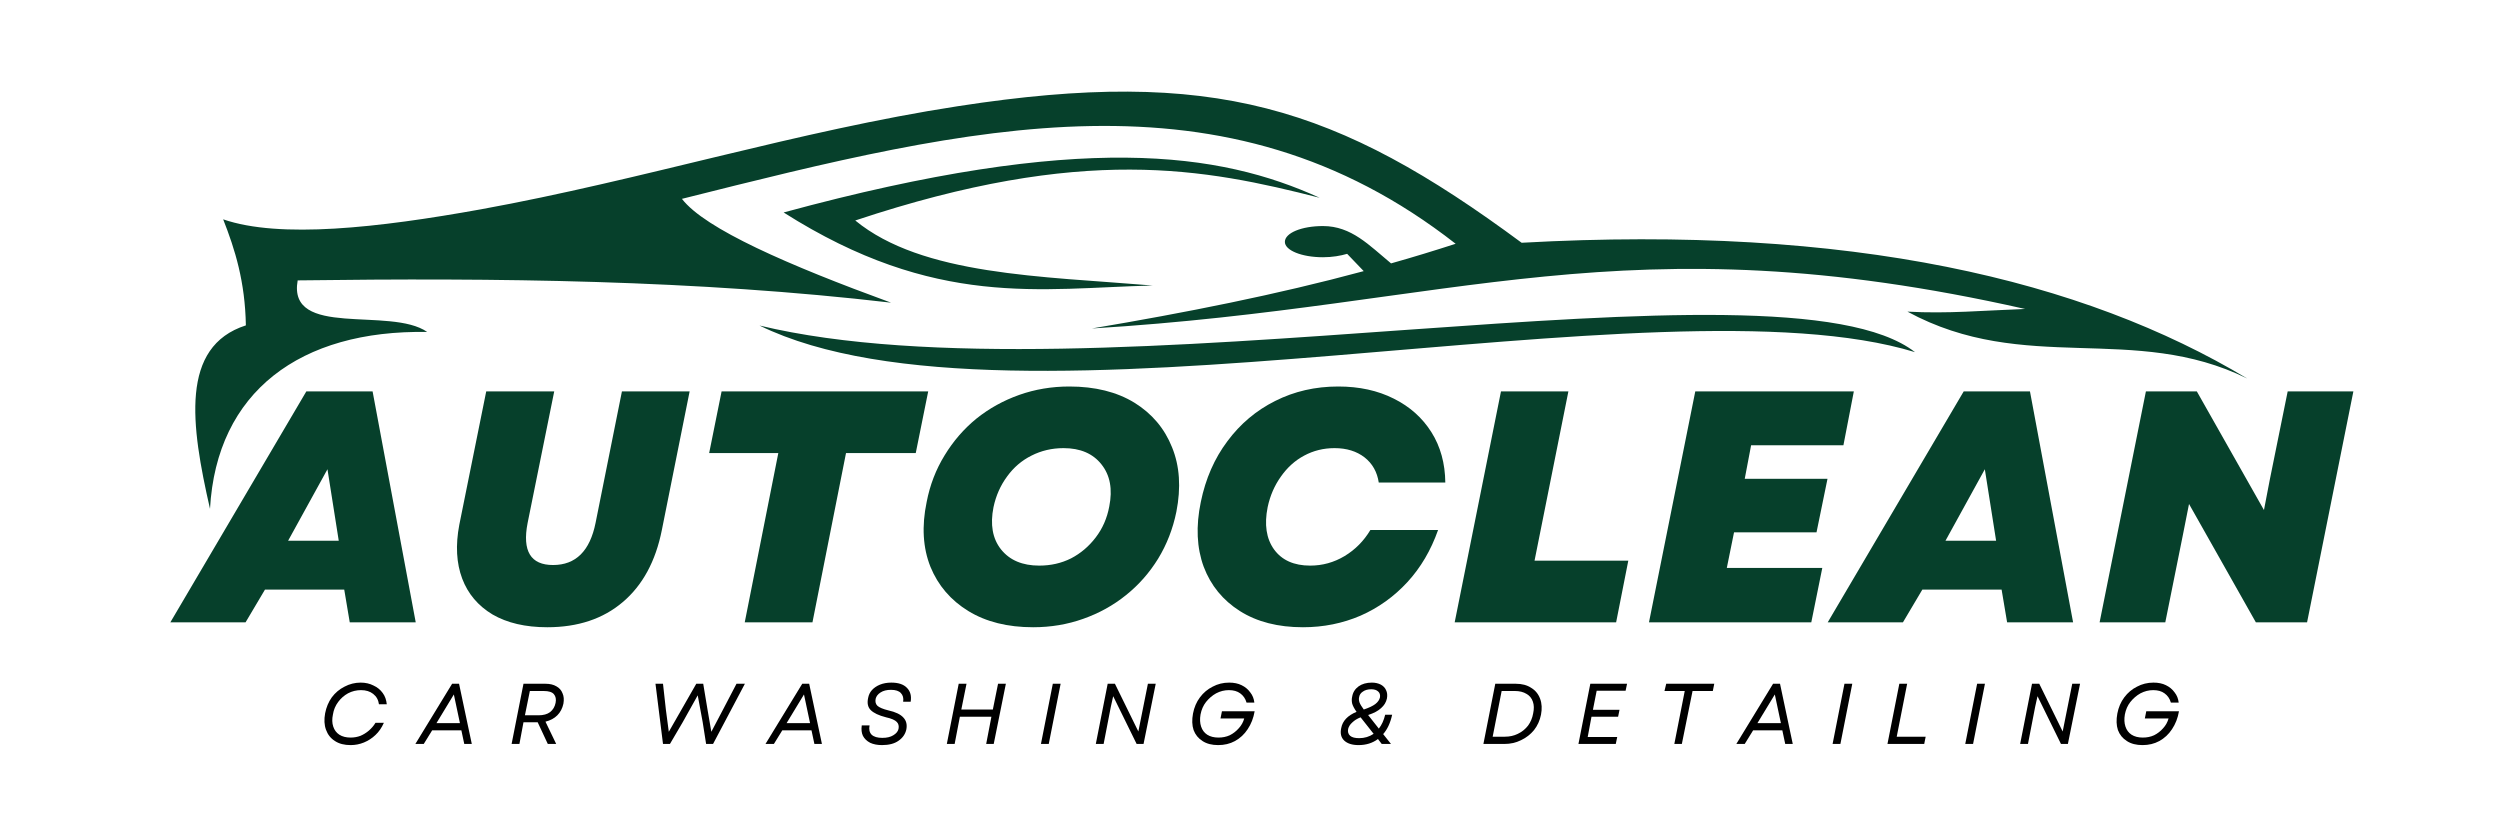
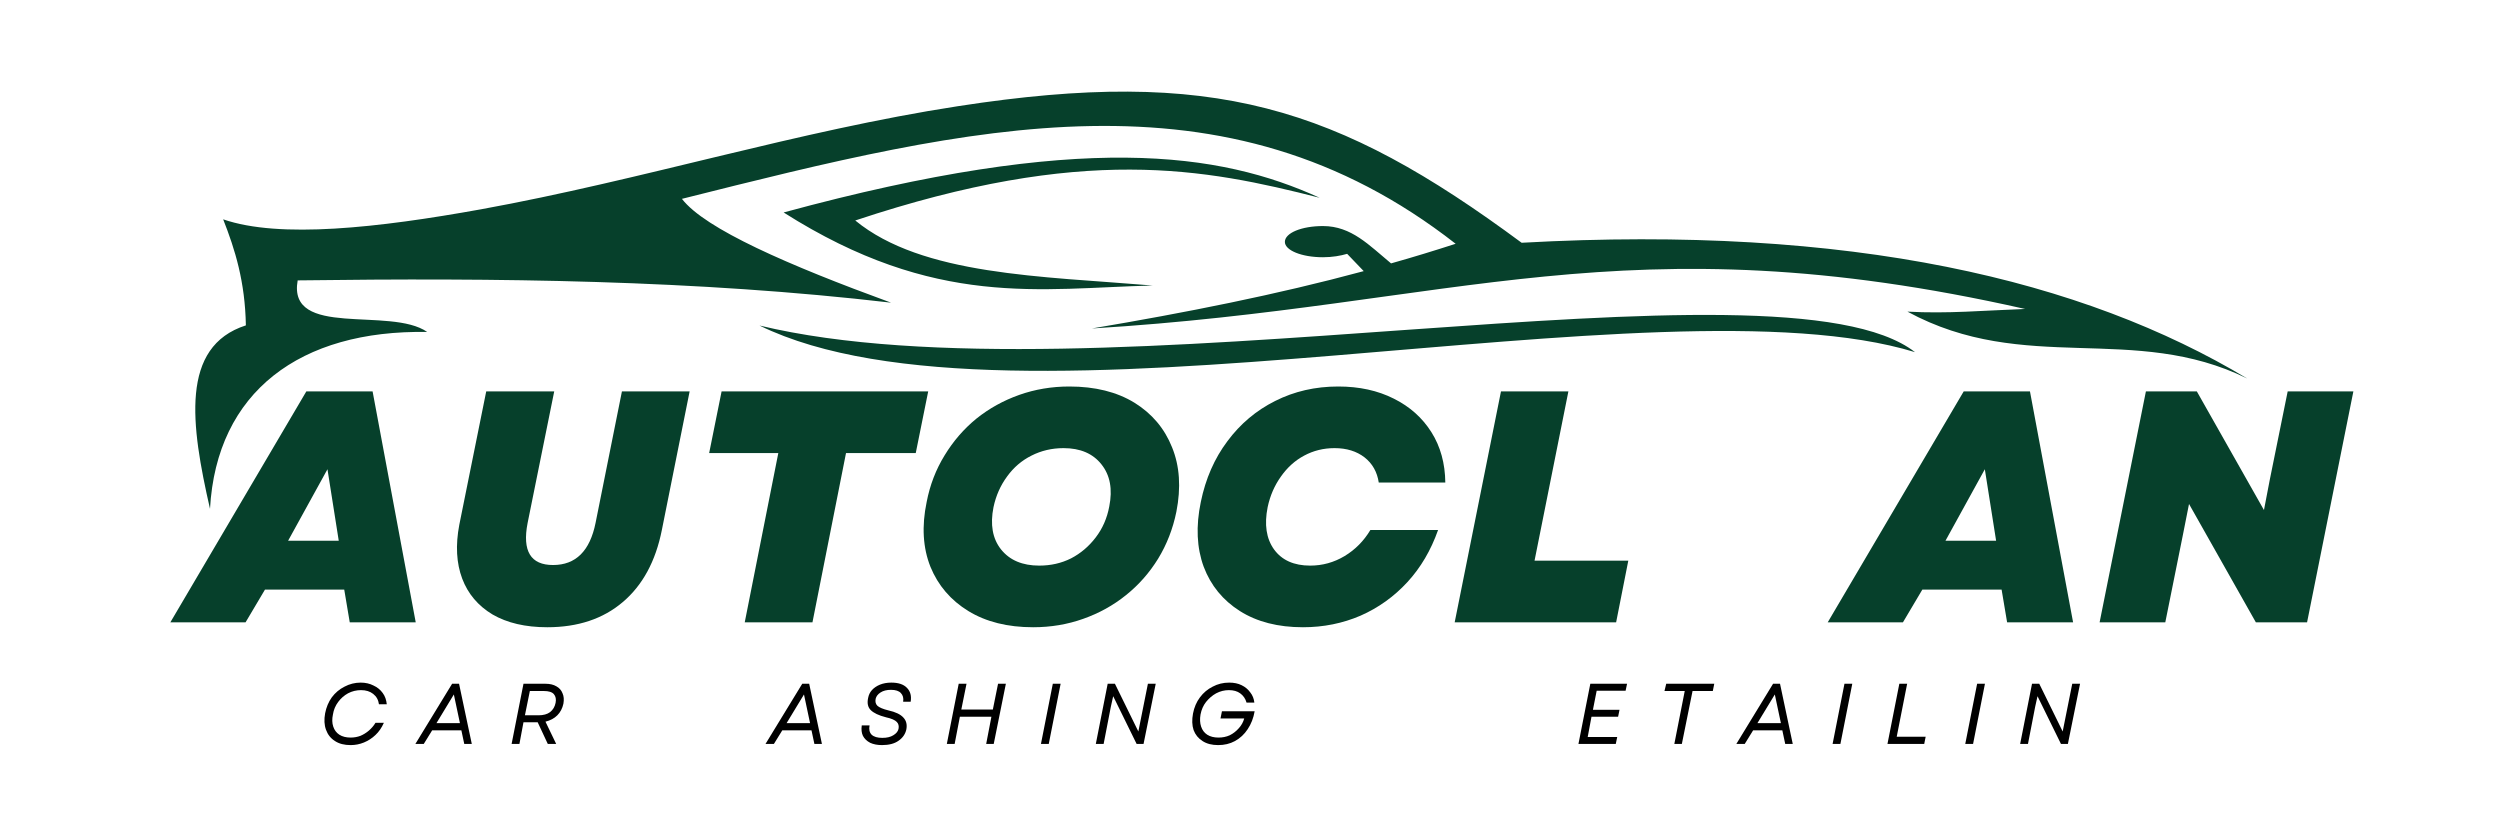
<svg xmlns="http://www.w3.org/2000/svg" width="180" viewBox="0 0 135 45" height="60" preserveAspectRatio="xMidYMid meet">
  <defs>
    <clipPath id="8c12c74982">
      <path d="M 10 4 L 121.352 4 L 121.352 27.656 L 10 27.656 Z M 10 4 " />
    </clipPath>
  </defs>
  <g id="fab8dedd31">
    <g clip-rule="nonzero" clip-path="url(#8c12c74982)">
      <path style=" stroke:none;fill-rule:evenodd;fill:#06402b;fill-opacity:1;" d="M 41.012 17.578 C 58.93 21.895 96.156 13.359 103.41 19.016 C 89.535 14.77 54.59 24.219 41.012 17.578 Z M 11.34 27.477 C 11.695 21.145 16.223 17.805 23.07 17.926 C 21.078 16.539 15.512 18.297 16.074 15.141 C 26.855 14.996 37.59 15.117 48.117 16.344 C 42.594 14.328 38.066 12.359 36.824 10.738 C 52.523 6.793 66.102 3.391 78.605 13.164 C 77.457 13.535 76.297 13.891 75.117 14.223 C 73.934 13.246 72.98 12.207 71.441 12.207 C 70.293 12.207 69.383 12.578 69.383 13.062 C 69.383 13.52 70.293 13.891 71.441 13.891 C 71.941 13.891 72.391 13.812 72.746 13.707 L 73.641 14.641 C 68.949 15.91 64.012 16.887 58.961 17.738 C 78.645 16.539 87.719 11.801 109.355 16.684 C 107.113 16.766 105.16 16.949 103 16.828 C 109.355 20.273 115.203 17.41 121.352 20.441 C 112.5 15.125 99.98 12.117 82.168 13.109 C 72.199 5.734 65.535 3.598 51.73 5.734 C 43.078 7.066 34.664 9.723 25.98 11.301 C 20.418 12.305 15.102 12.898 12.051 11.844 C 12.695 13.48 13.234 15.207 13.277 17.57 C 9.719 18.715 10.301 22.934 11.34 27.477 Z M 42.316 11.473 C 58.43 7.09 65.883 8.23 71.262 10.68 C 65.051 9.102 58.531 7.793 46.184 11.906 C 49.797 14.875 56.25 14.918 62.25 15.418 C 56.195 15.562 50.523 16.684 42.316 11.473 Z M 42.316 11.473 " />
    </g>
    <g style="fill:#06402b;fill-opacity:1;">
      <g transform="translate(10.058, 33.605)">
        <path style="stroke:none" d="M -0.859 0 L 6.484 -12.469 L 10.062 -12.469 L 12.391 0 L 8.828 0 L 8.531 -1.766 L 4.25 -1.766 L 3.203 0 Z M 5.5 -4.406 L 8.234 -4.406 L 7.625 -8.266 Z M 5.5 -4.406 " />
      </g>
    </g>
    <g style="fill:#06402b;fill-opacity:1;">
      <g transform="translate(23.49, 33.605)">
        <path style="stroke:none" d="M 6.062 0.266 C 4.883 0.266 3.898 0.035 3.109 -0.422 C 2.328 -0.891 1.781 -1.535 1.469 -2.359 C 1.156 -3.191 1.102 -4.16 1.312 -5.266 L 2.766 -12.469 L 6.438 -12.469 L 5 -5.359 C 4.707 -3.848 5.164 -3.094 6.375 -3.094 C 7.602 -3.094 8.367 -3.852 8.672 -5.375 L 10.094 -12.469 L 13.75 -12.469 L 12.25 -4.984 C 11.914 -3.297 11.211 -2 10.141 -1.094 C 9.078 -0.188 7.719 0.266 6.062 0.266 Z M 6.062 0.266 " />
      </g>
    </g>
    <g style="fill:#06402b;fill-opacity:1;">
      <g transform="translate(36.904, 33.605)">
        <path style="stroke:none" d="M 3.312 0 L 5.125 -9.141 L 1.391 -9.141 L 2.062 -12.469 L 13.219 -12.469 L 12.547 -9.141 L 8.781 -9.141 L 6.969 0 Z M 3.312 0 " />
      </g>
    </g>
    <g style="fill:#06402b;fill-opacity:1;">
      <g transform="translate(49.071, 33.605)">
        <path style="stroke:none" d="M 6.719 0.266 C 5.344 0.266 4.176 -0.023 3.219 -0.609 C 2.27 -1.191 1.586 -1.988 1.172 -3 C 0.766 -4.02 0.695 -5.188 0.969 -6.5 C 1.145 -7.414 1.469 -8.254 1.938 -9.016 C 2.406 -9.785 2.977 -10.445 3.656 -11 C 4.344 -11.551 5.113 -11.977 5.969 -12.281 C 6.82 -12.582 7.723 -12.734 8.672 -12.734 C 10.066 -12.734 11.238 -12.441 12.188 -11.859 C 13.133 -11.273 13.812 -10.473 14.219 -9.453 C 14.633 -8.441 14.711 -7.281 14.453 -5.969 C 14.266 -5.051 13.938 -4.207 13.469 -3.438 C 13 -2.676 12.422 -2.02 11.734 -1.469 C 11.047 -0.914 10.273 -0.488 9.422 -0.188 C 8.578 0.113 7.676 0.266 6.719 0.266 Z M 4.578 -6.219 C 4.391 -5.281 4.523 -4.52 4.984 -3.938 C 5.453 -3.352 6.141 -3.062 7.047 -3.062 C 7.672 -3.062 8.242 -3.191 8.766 -3.453 C 9.285 -3.723 9.727 -4.098 10.094 -4.578 C 10.469 -5.066 10.711 -5.625 10.828 -6.25 C 11.016 -7.188 10.875 -7.945 10.406 -8.531 C 9.945 -9.113 9.266 -9.406 8.359 -9.406 C 7.734 -9.406 7.156 -9.27 6.625 -9 C 6.102 -8.738 5.664 -8.363 5.312 -7.875 C 4.957 -7.395 4.711 -6.844 4.578 -6.219 Z M 4.578 -6.219 " />
      </g>
    </g>
    <g style="fill:#06402b;fill-opacity:1;">
      <g transform="translate(63.875, 33.605)">
        <path style="stroke:none" d="M 6.484 0.266 C 5.141 0.266 4.004 -0.023 3.078 -0.609 C 2.16 -1.191 1.508 -1.988 1.125 -3 C 0.75 -4.02 0.695 -5.188 0.969 -6.5 C 1.227 -7.758 1.707 -8.852 2.406 -9.781 C 3.102 -10.719 3.961 -11.441 4.984 -11.953 C 6.016 -12.473 7.148 -12.734 8.391 -12.734 C 9.523 -12.734 10.523 -12.516 11.391 -12.078 C 12.254 -11.648 12.93 -11.047 13.422 -10.266 C 13.91 -9.492 14.16 -8.586 14.172 -7.547 L 10.578 -7.547 C 10.492 -8.117 10.238 -8.57 9.812 -8.906 C 9.383 -9.238 8.844 -9.406 8.188 -9.406 C 7.594 -9.406 7.047 -9.27 6.547 -9 C 6.055 -8.738 5.641 -8.363 5.297 -7.875 C 4.953 -7.395 4.711 -6.844 4.578 -6.219 C 4.391 -5.281 4.504 -4.52 4.922 -3.938 C 5.348 -3.352 6 -3.062 6.875 -3.062 C 7.539 -3.062 8.16 -3.234 8.734 -3.578 C 9.305 -3.922 9.77 -4.391 10.125 -4.984 L 13.781 -4.984 C 13.395 -3.891 12.844 -2.953 12.125 -2.172 C 11.406 -1.391 10.562 -0.785 9.594 -0.359 C 8.633 0.055 7.598 0.266 6.484 0.266 Z M 6.484 0.266 " />
      </g>
    </g>
    <g style="fill:#06402b;fill-opacity:1;">
      <g transform="translate(78.162, 33.605)">
        <path style="stroke:none" d="M 0.391 0 L 2.891 -12.469 L 6.531 -12.469 L 4.703 -3.328 L 9.766 -3.328 L 9.109 0 Z M 0.391 0 " />
      </g>
    </g>
    <g style="fill:#06402b;fill-opacity:1;">
      <g transform="translate(88.654, 33.605)">
-         <path style="stroke:none" d="M 0.391 0 L 2.891 -12.469 L 11.453 -12.469 L 10.891 -9.562 L 5.906 -9.562 L 5.562 -7.75 L 10.031 -7.75 L 9.438 -4.859 L 4.984 -4.859 L 4.594 -2.938 L 9.75 -2.938 L 9.156 0 Z M 0.391 0 " />
-       </g>
+         </g>
    </g>
    <g style="fill:#06402b;fill-opacity:1;">
      <g transform="translate(99.556, 33.605)">
        <path style="stroke:none" d="M -0.859 0 L 6.484 -12.469 L 10.062 -12.469 L 12.391 0 L 8.828 0 L 8.531 -1.766 L 4.25 -1.766 L 3.203 0 Z M 5.5 -4.406 L 8.234 -4.406 L 7.625 -8.266 Z M 5.5 -4.406 " />
      </g>
    </g>
    <g style="fill:#06402b;fill-opacity:1;">
      <g transform="translate(112.988, 33.605)">
        <path style="stroke:none" d="M 0.391 0 L 2.891 -12.469 L 5.641 -12.469 L 9.266 -6.062 L 9.578 -7.688 L 10.547 -12.469 L 14.094 -12.469 L 11.594 0 L 8.828 0 L 5.219 -6.391 L 4.891 -4.734 L 3.938 0 Z M 0.391 0 " />
      </g>
    </g>
    <g style="fill:#000000;fill-opacity:1;">
      <g transform="translate(17.198, 40.173)">
        <path style="stroke:none" d="M 1.734 0.062 C 1.398 0.062 1.117 -0.008 0.891 -0.156 C 0.66 -0.301 0.5 -0.504 0.406 -0.766 C 0.312 -1.023 0.297 -1.32 0.359 -1.656 C 0.422 -1.977 0.539 -2.266 0.719 -2.516 C 0.906 -2.766 1.133 -2.957 1.406 -3.094 C 1.676 -3.238 1.969 -3.312 2.281 -3.312 C 2.539 -3.312 2.77 -3.258 2.969 -3.156 C 3.176 -3.062 3.344 -2.926 3.469 -2.75 C 3.594 -2.582 3.664 -2.379 3.688 -2.141 L 3.266 -2.141 C 3.234 -2.379 3.129 -2.566 2.953 -2.703 C 2.785 -2.836 2.566 -2.906 2.297 -2.906 C 2.047 -2.906 1.812 -2.848 1.594 -2.734 C 1.383 -2.617 1.207 -2.461 1.062 -2.266 C 0.914 -2.066 0.82 -1.844 0.781 -1.594 C 0.727 -1.344 0.734 -1.125 0.797 -0.938 C 0.859 -0.75 0.969 -0.602 1.125 -0.5 C 1.289 -0.395 1.492 -0.344 1.734 -0.344 C 1.922 -0.344 2.098 -0.375 2.266 -0.438 C 2.43 -0.508 2.582 -0.602 2.719 -0.719 C 2.863 -0.844 2.984 -0.984 3.078 -1.141 L 3.531 -1.141 C 3.414 -0.879 3.266 -0.66 3.078 -0.484 C 2.891 -0.305 2.68 -0.172 2.453 -0.078 C 2.223 0.016 1.984 0.062 1.734 0.062 Z M 1.734 0.062 " />
      </g>
    </g>
    <g style="fill:#000000;fill-opacity:1;">
      <g transform="translate(22.586, 40.173)">
        <path style="stroke:none" d="M -0.156 0 L 1.828 -3.25 L 2.203 -3.25 L 2.891 0 L 2.484 0 L 2.328 -0.734 L 0.75 -0.734 L 0.297 0 Z M 0.984 -1.125 L 2.25 -1.125 L 1.922 -2.672 Z M 0.984 -1.125 " />
      </g>
    </g>
    <g style="fill:#000000;fill-opacity:1;">
      <g transform="translate(27.393, 40.173)">
        <path style="stroke:none" d="M 0.234 0 L 0.875 -3.25 L 2.062 -3.25 C 2.301 -3.25 2.5 -3.203 2.656 -3.109 C 2.812 -3.023 2.922 -2.898 2.984 -2.734 C 3.055 -2.578 3.07 -2.391 3.031 -2.172 C 2.977 -1.922 2.867 -1.711 2.703 -1.547 C 2.535 -1.379 2.32 -1.266 2.062 -1.203 L 2.641 0 L 2.188 0 L 1.641 -1.172 L 0.875 -1.172 L 0.656 0 Z M 0.953 -1.547 L 1.688 -1.547 C 1.945 -1.547 2.156 -1.602 2.312 -1.719 C 2.469 -1.844 2.566 -2.008 2.609 -2.219 C 2.648 -2.414 2.617 -2.57 2.516 -2.688 C 2.422 -2.801 2.238 -2.859 1.969 -2.859 L 1.219 -2.859 Z M 0.953 -1.547 " />
      </g>
    </g>
    <g style="fill:#000000;fill-opacity:1;">
      <g transform="translate(32.146, 40.173)">
        <path style="stroke:none" d="" />
      </g>
    </g>
    <g style="fill:#000000;fill-opacity:1;">
      <g transform="translate(34.896, 40.173)">
-         <path style="stroke:none" d="M 0.906 0 L 0.5 -3.25 L 0.906 -3.25 L 1.062 -1.844 L 1.219 -0.656 L 2.703 -3.25 L 3.078 -3.25 L 3.312 -1.844 L 3.516 -0.656 L 4.141 -1.844 L 4.875 -3.25 L 5.328 -3.25 L 3.609 0 L 3.234 0 L 3.047 -1.188 L 2.781 -2.625 L 1.969 -1.172 L 1.281 0 Z M 0.906 0 " />
-       </g>
+         </g>
    </g>
    <g style="fill:#000000;fill-opacity:1;">
      <g transform="translate(41.493, 40.173)">
        <path style="stroke:none" d="M -0.156 0 L 1.828 -3.25 L 2.203 -3.25 L 2.891 0 L 2.484 0 L 2.328 -0.734 L 0.75 -0.734 L 0.297 0 Z M 0.984 -1.125 L 2.25 -1.125 L 1.922 -2.672 Z M 0.984 -1.125 " />
      </g>
    </g>
    <g style="fill:#000000;fill-opacity:1;">
      <g transform="translate(46.301, 40.173)">
        <path style="stroke:none" d="M 1.328 0.062 C 1.078 0.062 0.863 0.02 0.688 -0.062 C 0.508 -0.156 0.379 -0.281 0.297 -0.438 C 0.223 -0.594 0.203 -0.781 0.234 -1 L 0.656 -1 C 0.613 -0.789 0.648 -0.625 0.766 -0.5 C 0.891 -0.383 1.082 -0.328 1.344 -0.328 C 1.594 -0.328 1.789 -0.375 1.938 -0.469 C 2.094 -0.562 2.188 -0.676 2.219 -0.812 C 2.25 -0.969 2.219 -1.094 2.125 -1.188 C 2.031 -1.289 1.836 -1.375 1.547 -1.438 C 1.148 -1.539 0.875 -1.672 0.719 -1.828 C 0.562 -1.984 0.516 -2.203 0.578 -2.484 C 0.609 -2.648 0.676 -2.789 0.781 -2.906 C 0.895 -3.031 1.039 -3.129 1.219 -3.203 C 1.395 -3.273 1.598 -3.312 1.828 -3.312 C 2.211 -3.312 2.492 -3.219 2.672 -3.031 C 2.859 -2.844 2.926 -2.594 2.875 -2.281 L 2.469 -2.281 C 2.5 -2.477 2.457 -2.633 2.344 -2.75 C 2.238 -2.863 2.062 -2.922 1.812 -2.922 C 1.582 -2.922 1.395 -2.875 1.25 -2.781 C 1.102 -2.688 1.016 -2.57 0.984 -2.438 C 0.953 -2.281 0.984 -2.156 1.078 -2.062 C 1.18 -1.969 1.379 -1.883 1.672 -1.812 C 2.055 -1.727 2.328 -1.598 2.484 -1.422 C 2.641 -1.254 2.691 -1.039 2.641 -0.781 C 2.586 -0.531 2.445 -0.328 2.219 -0.172 C 2 -0.016 1.703 0.062 1.328 0.062 Z M 1.328 0.062 " />
      </g>
    </g>
    <g style="fill:#000000;fill-opacity:1;">
      <g transform="translate(50.895, 40.173)">
        <path style="stroke:none" d="M 2.359 0 L 2.641 -1.469 L 0.938 -1.469 L 0.656 0 L 0.234 0 L 0.875 -3.25 L 1.297 -3.25 L 1.016 -1.859 L 2.719 -1.859 L 3 -3.25 L 3.422 -3.25 L 2.766 0 Z M 2.359 0 " />
      </g>
    </g>
    <g style="fill:#000000;fill-opacity:1;">
      <g transform="translate(55.977, 40.173)">
        <path style="stroke:none" d="M 0.234 0 L 0.875 -3.25 L 1.297 -3.25 L 0.656 0 Z M 0.234 0 " />
      </g>
    </g>
    <g style="fill:#000000;fill-opacity:1;">
      <g transform="translate(58.94, 40.173)">
        <path style="stroke:none" d="M 0.234 0 L 0.875 -3.25 L 1.266 -3.25 L 2.531 -0.672 L 3.047 -3.25 L 3.469 -3.25 L 2.812 0 L 2.438 0 L 1.172 -2.578 L 1.047 -2.016 L 0.656 0 Z M 0.234 0 " />
      </g>
    </g>
    <g style="fill:#000000;fill-opacity:1;">
      <g transform="translate(64.063, 40.173)">
        <path style="stroke:none" d="M 1.719 0.062 C 1.383 0.062 1.102 -0.008 0.875 -0.156 C 0.645 -0.301 0.484 -0.5 0.391 -0.75 C 0.305 -1.008 0.297 -1.305 0.359 -1.641 C 0.422 -1.973 0.547 -2.266 0.734 -2.516 C 0.922 -2.766 1.148 -2.957 1.422 -3.094 C 1.691 -3.238 1.988 -3.312 2.312 -3.312 C 2.57 -3.312 2.797 -3.266 2.984 -3.172 C 3.18 -3.078 3.336 -2.945 3.453 -2.781 C 3.578 -2.625 3.648 -2.441 3.672 -2.234 L 3.25 -2.234 C 3.188 -2.453 3.07 -2.617 2.906 -2.734 C 2.75 -2.848 2.547 -2.906 2.297 -2.906 C 2.055 -2.906 1.828 -2.848 1.609 -2.734 C 1.398 -2.617 1.219 -2.461 1.062 -2.266 C 0.914 -2.078 0.816 -1.852 0.766 -1.594 C 0.723 -1.344 0.734 -1.125 0.797 -0.938 C 0.859 -0.75 0.969 -0.602 1.125 -0.5 C 1.289 -0.395 1.492 -0.344 1.734 -0.344 C 1.953 -0.344 2.156 -0.383 2.344 -0.469 C 2.531 -0.562 2.691 -0.688 2.828 -0.844 C 2.973 -1 3.07 -1.176 3.125 -1.375 L 1.844 -1.375 L 1.922 -1.766 L 3.688 -1.766 C 3.625 -1.398 3.5 -1.078 3.312 -0.797 C 3.133 -0.523 2.906 -0.312 2.625 -0.156 C 2.352 -0.008 2.051 0.062 1.719 0.062 Z M 1.719 0.062 " />
      </g>
    </g>
    <g style="fill:#000000;fill-opacity:1;">
      <g transform="translate(69.488, 40.173)">
        <path style="stroke:none" d="" />
      </g>
    </g>
    <g style="fill:#000000;fill-opacity:1;">
      <g transform="translate(72.238, 40.173)">
-         <path style="stroke:none" d="M 1.125 0.062 C 0.781 0.062 0.52 -0.02 0.344 -0.188 C 0.176 -0.352 0.125 -0.578 0.188 -0.859 C 0.258 -1.242 0.535 -1.535 1.016 -1.734 C 0.898 -1.898 0.82 -2.047 0.781 -2.172 C 0.75 -2.305 0.75 -2.438 0.781 -2.562 C 0.82 -2.789 0.938 -2.973 1.125 -3.109 C 1.312 -3.242 1.551 -3.312 1.844 -3.312 C 2.031 -3.312 2.191 -3.273 2.328 -3.203 C 2.461 -3.129 2.555 -3.031 2.609 -2.906 C 2.672 -2.781 2.688 -2.629 2.656 -2.453 C 2.613 -2.254 2.508 -2.082 2.344 -1.938 C 2.188 -1.789 1.953 -1.664 1.641 -1.562 L 2.219 -0.828 C 2.375 -1.023 2.488 -1.273 2.562 -1.578 L 2.938 -1.578 C 2.844 -1.141 2.68 -0.789 2.453 -0.531 L 2.875 0 L 2.375 0 L 2.172 -0.266 C 1.879 -0.047 1.531 0.062 1.125 0.062 Z M 0.562 -0.812 C 0.531 -0.656 0.566 -0.531 0.672 -0.438 C 0.773 -0.352 0.938 -0.312 1.156 -0.312 C 1.445 -0.312 1.707 -0.391 1.938 -0.547 L 1.234 -1.438 C 1.047 -1.363 0.895 -1.27 0.781 -1.156 C 0.664 -1.051 0.594 -0.938 0.562 -0.812 Z M 1.156 -2.531 C 1.133 -2.445 1.141 -2.352 1.172 -2.25 C 1.211 -2.145 1.289 -2.016 1.406 -1.859 C 1.688 -1.953 1.895 -2.051 2.031 -2.156 C 2.164 -2.258 2.25 -2.379 2.281 -2.516 C 2.301 -2.648 2.27 -2.754 2.188 -2.828 C 2.102 -2.91 1.977 -2.953 1.812 -2.953 C 1.625 -2.953 1.473 -2.91 1.359 -2.828 C 1.242 -2.754 1.176 -2.656 1.156 -2.531 Z M 1.156 -2.531 " />
-       </g>
+         </g>
    </g>
    <g style="fill:#000000;fill-opacity:1;">
      <g transform="translate(77.12, 40.173)">
        <path style="stroke:none" d="" />
      </g>
    </g>
    <g style="fill:#000000;fill-opacity:1;">
      <g transform="translate(79.87, 40.173)">
-         <path style="stroke:none" d="M 0.234 0 L 0.875 -3.25 L 1.984 -3.25 C 2.316 -3.25 2.594 -3.176 2.812 -3.031 C 3.039 -2.895 3.203 -2.695 3.297 -2.438 C 3.391 -2.188 3.406 -1.898 3.344 -1.578 C 3.281 -1.266 3.156 -0.988 2.969 -0.75 C 2.781 -0.52 2.547 -0.336 2.266 -0.203 C 1.992 -0.066 1.695 0 1.375 0 Z M 0.734 -0.391 L 1.391 -0.391 C 1.648 -0.391 1.883 -0.441 2.094 -0.547 C 2.312 -0.648 2.492 -0.797 2.641 -0.984 C 2.785 -1.18 2.879 -1.406 2.922 -1.656 C 2.973 -1.895 2.969 -2.102 2.906 -2.281 C 2.844 -2.469 2.727 -2.609 2.562 -2.703 C 2.395 -2.805 2.188 -2.859 1.938 -2.859 L 1.219 -2.859 Z M 0.734 -0.391 " />
-       </g>
+         </g>
    </g>
    <g style="fill:#000000;fill-opacity:1;">
      <g transform="translate(85.002, 40.173)">
        <path style="stroke:none" d="M 0.234 0 L 0.875 -3.25 L 2.859 -3.25 L 2.781 -2.875 L 1.219 -2.875 L 1.016 -1.844 L 2.453 -1.844 L 2.375 -1.469 L 0.938 -1.469 L 0.734 -0.375 L 2.328 -0.375 L 2.25 0 Z M 0.234 0 " />
      </g>
    </g>
    <g style="fill:#000000;fill-opacity:1;">
      <g transform="translate(89.398, 40.173)">
        <path style="stroke:none" d="M 1.016 0 L 1.578 -2.859 L 0.484 -2.859 L 0.578 -3.25 L 3.172 -3.25 L 3.094 -2.859 L 2 -2.859 L 1.422 0 Z M 1.016 0 " />
      </g>
    </g>
    <g style="fill:#000000;fill-opacity:1;">
      <g transform="translate(93.918, 40.173)">
        <path style="stroke:none" d="M -0.156 0 L 1.828 -3.25 L 2.203 -3.25 L 2.891 0 L 2.484 0 L 2.328 -0.734 L 0.75 -0.734 L 0.297 0 Z M 0.984 -1.125 L 2.25 -1.125 L 1.922 -2.672 Z M 0.984 -1.125 " />
      </g>
    </g>
    <g style="fill:#000000;fill-opacity:1;">
      <g transform="translate(98.726, 40.173)">
        <path style="stroke:none" d="M 0.234 0 L 0.875 -3.25 L 1.297 -3.25 L 0.656 0 Z M 0.234 0 " />
      </g>
    </g>
    <g style="fill:#000000;fill-opacity:1;">
      <g transform="translate(101.689, 40.173)">
        <path style="stroke:none" d="M 0.234 0 L 0.875 -3.25 L 1.297 -3.25 L 0.734 -0.391 L 2.297 -0.391 L 2.219 0 Z M 0.234 0 " />
      </g>
    </g>
    <g style="fill:#000000;fill-opacity:1;">
      <g transform="translate(105.89, 40.173)">
        <path style="stroke:none" d="M 0.234 0 L 0.875 -3.25 L 1.297 -3.25 L 0.656 0 Z M 0.234 0 " />
      </g>
    </g>
    <g style="fill:#000000;fill-opacity:1;">
      <g transform="translate(108.854, 40.173)">
        <path style="stroke:none" d="M 0.234 0 L 0.875 -3.25 L 1.266 -3.25 L 2.531 -0.672 L 3.047 -3.25 L 3.469 -3.25 L 2.812 0 L 2.438 0 L 1.172 -2.578 L 1.047 -2.016 L 0.656 0 Z M 0.234 0 " />
      </g>
    </g>
    <g style="fill:#000000;fill-opacity:1;">
      <g transform="translate(113.977, 40.173)">
-         <path style="stroke:none" d="M 1.719 0.062 C 1.383 0.062 1.102 -0.008 0.875 -0.156 C 0.645 -0.301 0.484 -0.5 0.391 -0.75 C 0.305 -1.008 0.297 -1.305 0.359 -1.641 C 0.422 -1.973 0.547 -2.266 0.734 -2.516 C 0.922 -2.766 1.148 -2.957 1.422 -3.094 C 1.691 -3.238 1.988 -3.312 2.312 -3.312 C 2.57 -3.312 2.797 -3.266 2.984 -3.172 C 3.18 -3.078 3.336 -2.945 3.453 -2.781 C 3.578 -2.625 3.648 -2.441 3.672 -2.234 L 3.25 -2.234 C 3.188 -2.453 3.07 -2.617 2.906 -2.734 C 2.75 -2.848 2.547 -2.906 2.297 -2.906 C 2.055 -2.906 1.828 -2.848 1.609 -2.734 C 1.398 -2.617 1.219 -2.461 1.062 -2.266 C 0.914 -2.078 0.816 -1.852 0.766 -1.594 C 0.723 -1.344 0.734 -1.125 0.797 -0.938 C 0.859 -0.75 0.969 -0.602 1.125 -0.5 C 1.289 -0.395 1.492 -0.344 1.734 -0.344 C 1.953 -0.344 2.156 -0.383 2.344 -0.469 C 2.531 -0.562 2.691 -0.688 2.828 -0.844 C 2.973 -1 3.07 -1.176 3.125 -1.375 L 1.844 -1.375 L 1.922 -1.766 L 3.688 -1.766 C 3.625 -1.398 3.5 -1.078 3.312 -0.797 C 3.133 -0.523 2.906 -0.312 2.625 -0.156 C 2.352 -0.008 2.051 0.062 1.719 0.062 Z M 1.719 0.062 " />
-       </g>
+         </g>
    </g>
  </g>
</svg>